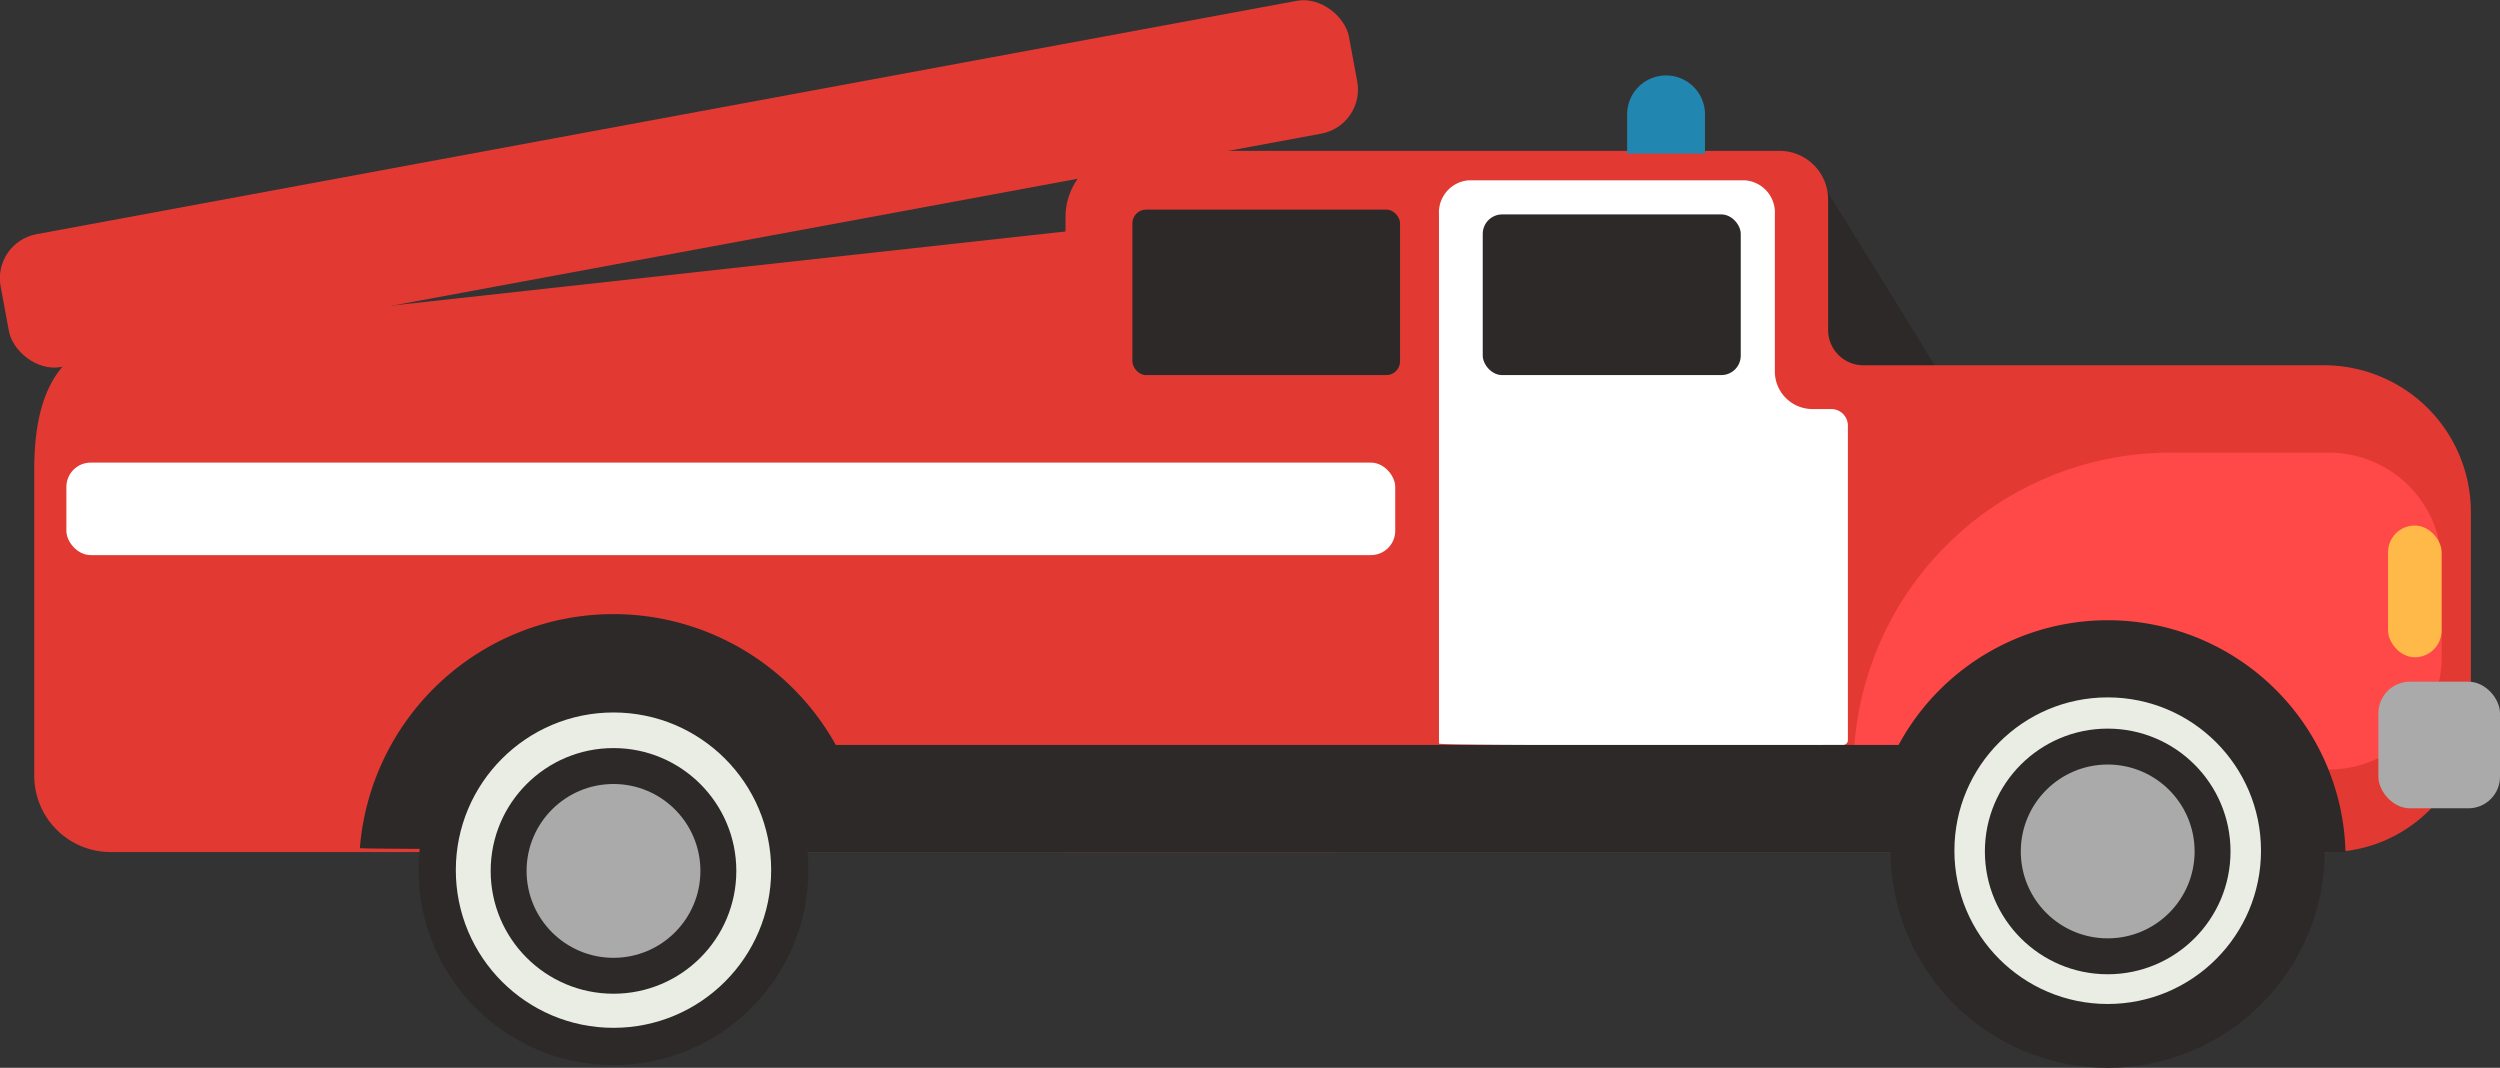
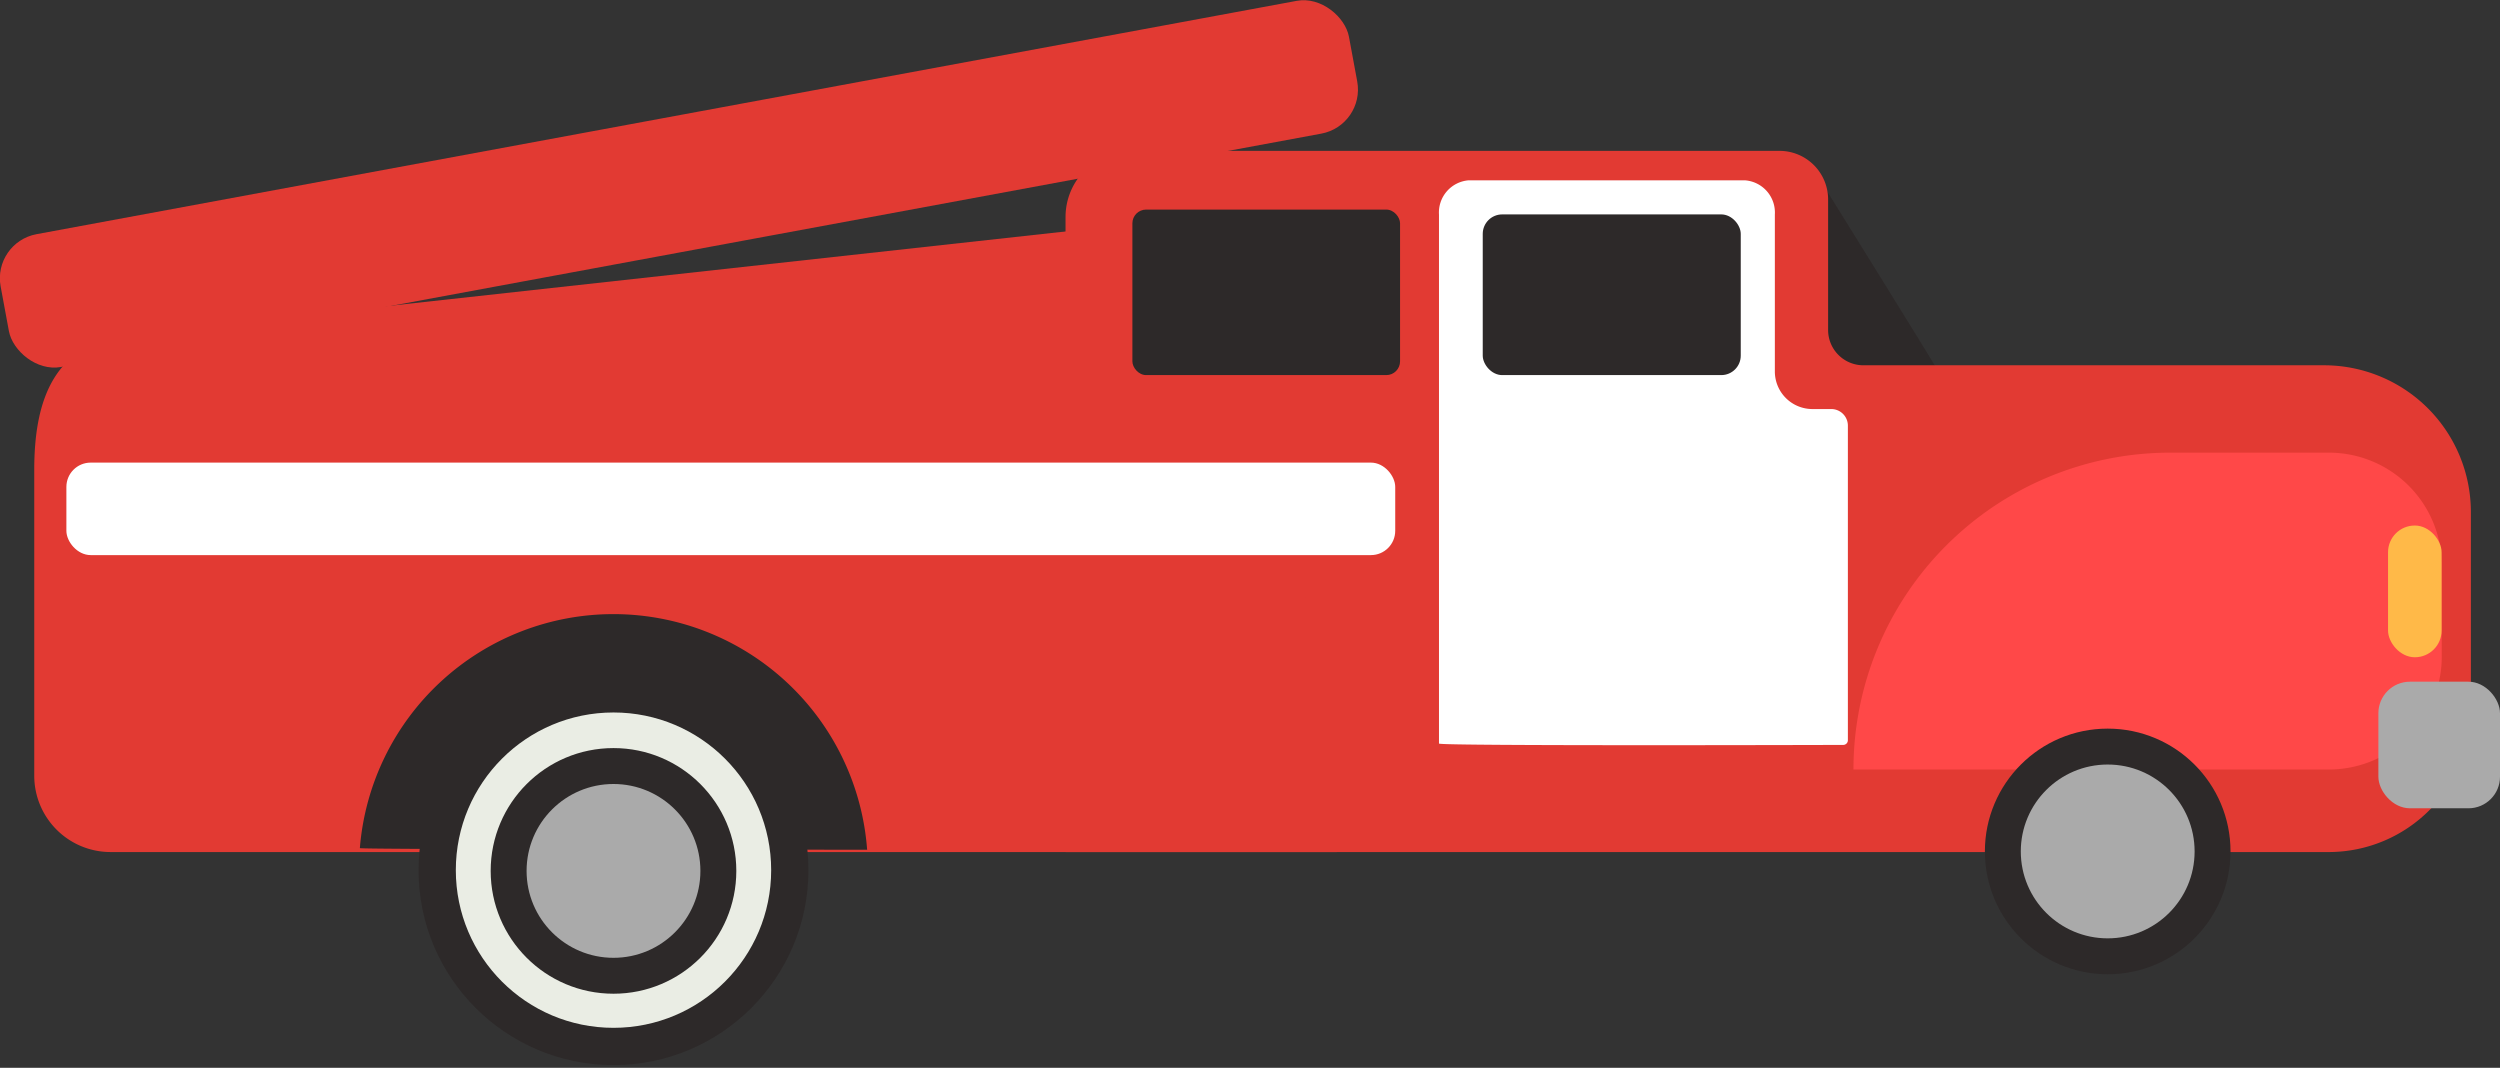
<svg xmlns="http://www.w3.org/2000/svg" viewBox="0 0 165.69 70.77">
  <rect x="0" y="0" width="165.69" height="70.77" fill="#333333" stroke="none" />
  <title>car-13</title>
  <g>
    <path d="M120.85,12.28s7.66,12.32,7.76,12.58h-7.76Z" fill="#2d2929" />
    <path d="M154,24.21H123.5a2.34,2.34,0,0,1-2.34-2.36V13.24A3.22,3.22,0,0,0,118,10h-43a4.38,4.38,0,0,0-4.38,4.38V56.47h83.8A9.43,9.43,0,0,0,163.76,47V33.94A9.73,9.73,0,0,0,154,24.21Z" fill="#e23a33" />
    <path d="M95.37,14.22V49.28c0,.17,26.78.09,26.78.09a.31.31,0,0,0,.32-.31V28.21a1.1,1.1,0,0,0-1.1-1.1h-1.25a2.49,2.49,0,0,1-2.49-2.49V14.22a2.14,2.14,0,0,0-2-2.27H97.34A2.14,2.14,0,0,0,95.37,14.22Z" fill="#fff" />
    <path d="M143.81,30h10.54a7.48,7.48,0,0,1,7.48,7.48v6A7.48,7.48,0,0,1,154.35,51H122.84a0,0,0,0,1,0,0v0A21,21,0,0,1,143.81,30Z" fill="#ff4848" />
    <path d="M88.6,56.47H7.33a5.06,5.06,0,0,1-5.06-5.06V31.14c0-5,1.53-8.51,6.54-9l74.63-8.21Z" fill="#e23a33" />
    <g>
-       <path d="M155.45,56.47H123.94a15.76,15.76,0,0,1,31.51,0Z" fill="#2d2929" />
      <g>
-         <circle cx="139.69" cy="56.38" r="14.39" fill="#2d2929" />
-         <circle cx="139.69" cy="56.38" r="10.16" fill="#eaede4" />
-       </g>
+         </g>
      <circle cx="139.69" cy="56.43" r="8.14" fill="#2d2929" />
      <circle cx="139.69" cy="56.43" r="5.76" fill="#aaa" />
    </g>
    <g>
      <path d="M23.85,56.21a16.86,16.86,0,0,1,33.62.11C57.69,56.31,23.71,56.31,23.85,56.21Z" fill="#2d2929" />
      <g>
        <circle cx="40.66" cy="57.67" r="12.92" fill="#2d2929" />
        <circle cx="40.66" cy="57.67" r="10.45" fill="#eaede4" />
      </g>
      <circle cx="40.66" cy="57.72" r="8.14" fill="#2d2929" />
      <circle cx="40.66" cy="57.72" r="5.76" fill="#aaa" />
    </g>
    <rect x="157.63" y="45.18" width="8.06" height="8.39" rx="2.09" ry="2.09" fill="#aaa" />
    <rect x="-0.44" y="7.71" width="90.88" height="8.95" rx="2.97" ry="2.97" transform="translate(-1.47 8.4) rotate(-10.49)" fill="#e23a33" />
-     <path d="M110.37,5h0A2.58,2.58,0,0,1,113,7.6v2.58a0,0,0,0,1,0,0h-5.16a0,0,0,0,1,0,0V7.6A2.58,2.58,0,0,1,110.37,5Z" fill="#2186b0" />
    <rect x="75.05" y="13.89" width="17.74" height="10.97" rx="0.91" ry="0.91" fill="#2d2929" />
    <rect x="98.27" y="14.21" width="17.1" height="10.65" rx="1.29" ry="1.29" fill="#2d2929" />
    <rect x="4.4" y="30.66" width="88.07" height="6.13" rx="1.61" ry="1.61" fill="#fff" />
-     <polygon points="126.66 56.47 52.47 56.47 51.5 49.37 126.66 49.37 126.66 56.47" fill="#2d2929" />
    <rect x="158.27" y="34.83" width="3.55" height="8.73" rx="1.77" ry="1.77" fill="#ffb948" />
  </g>
</svg>